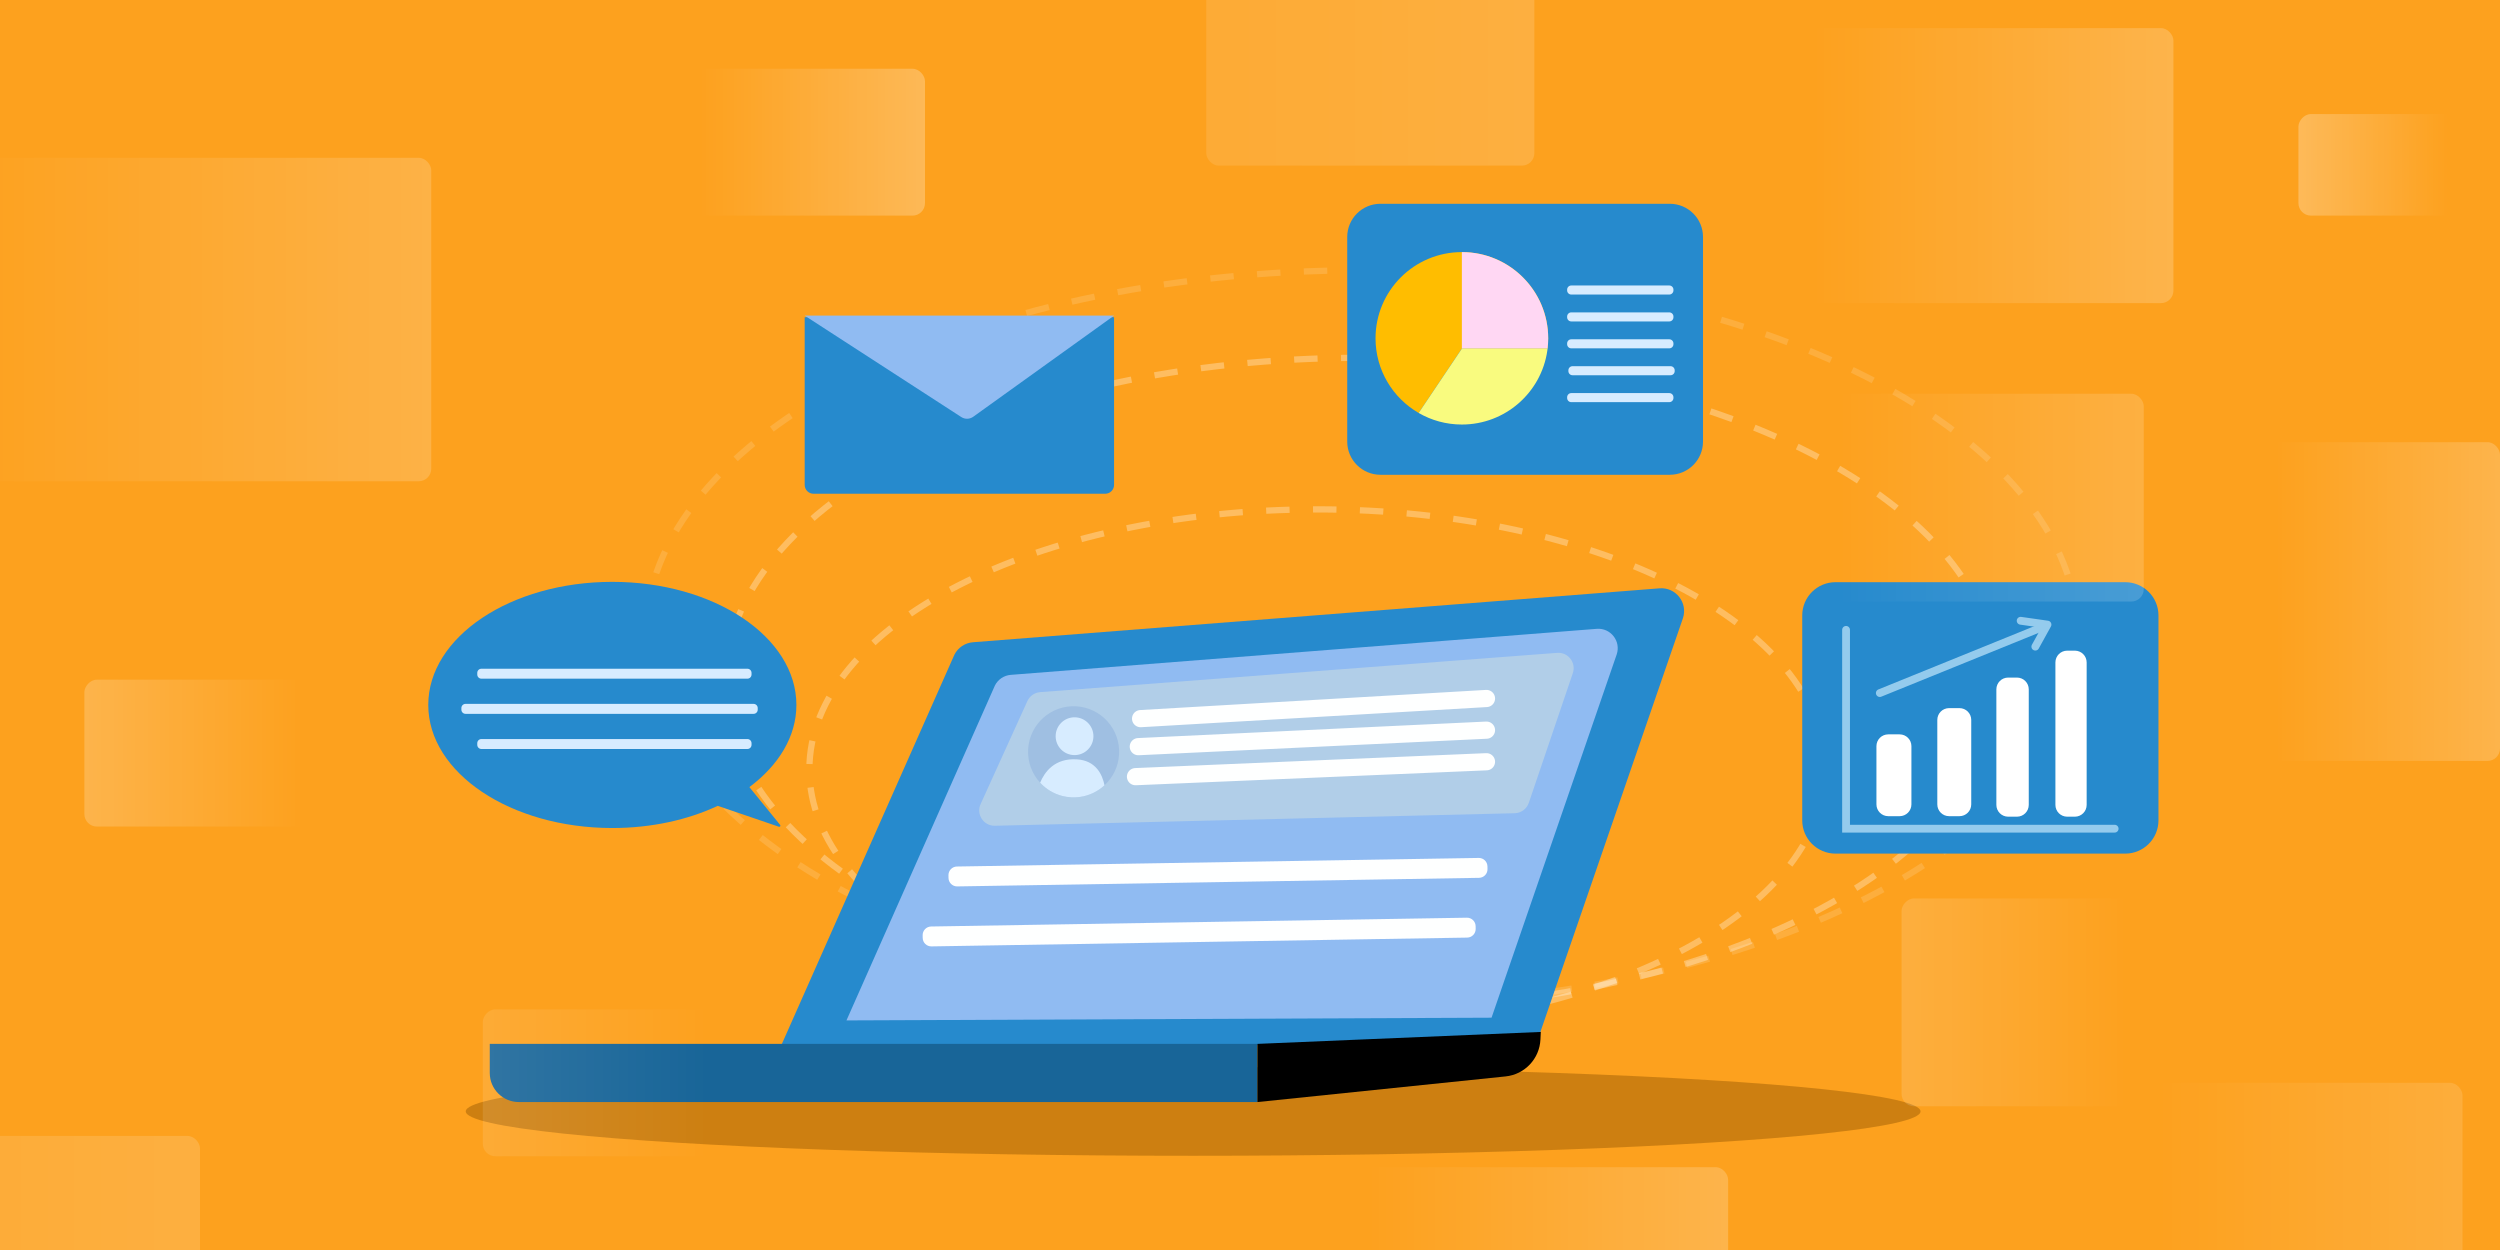
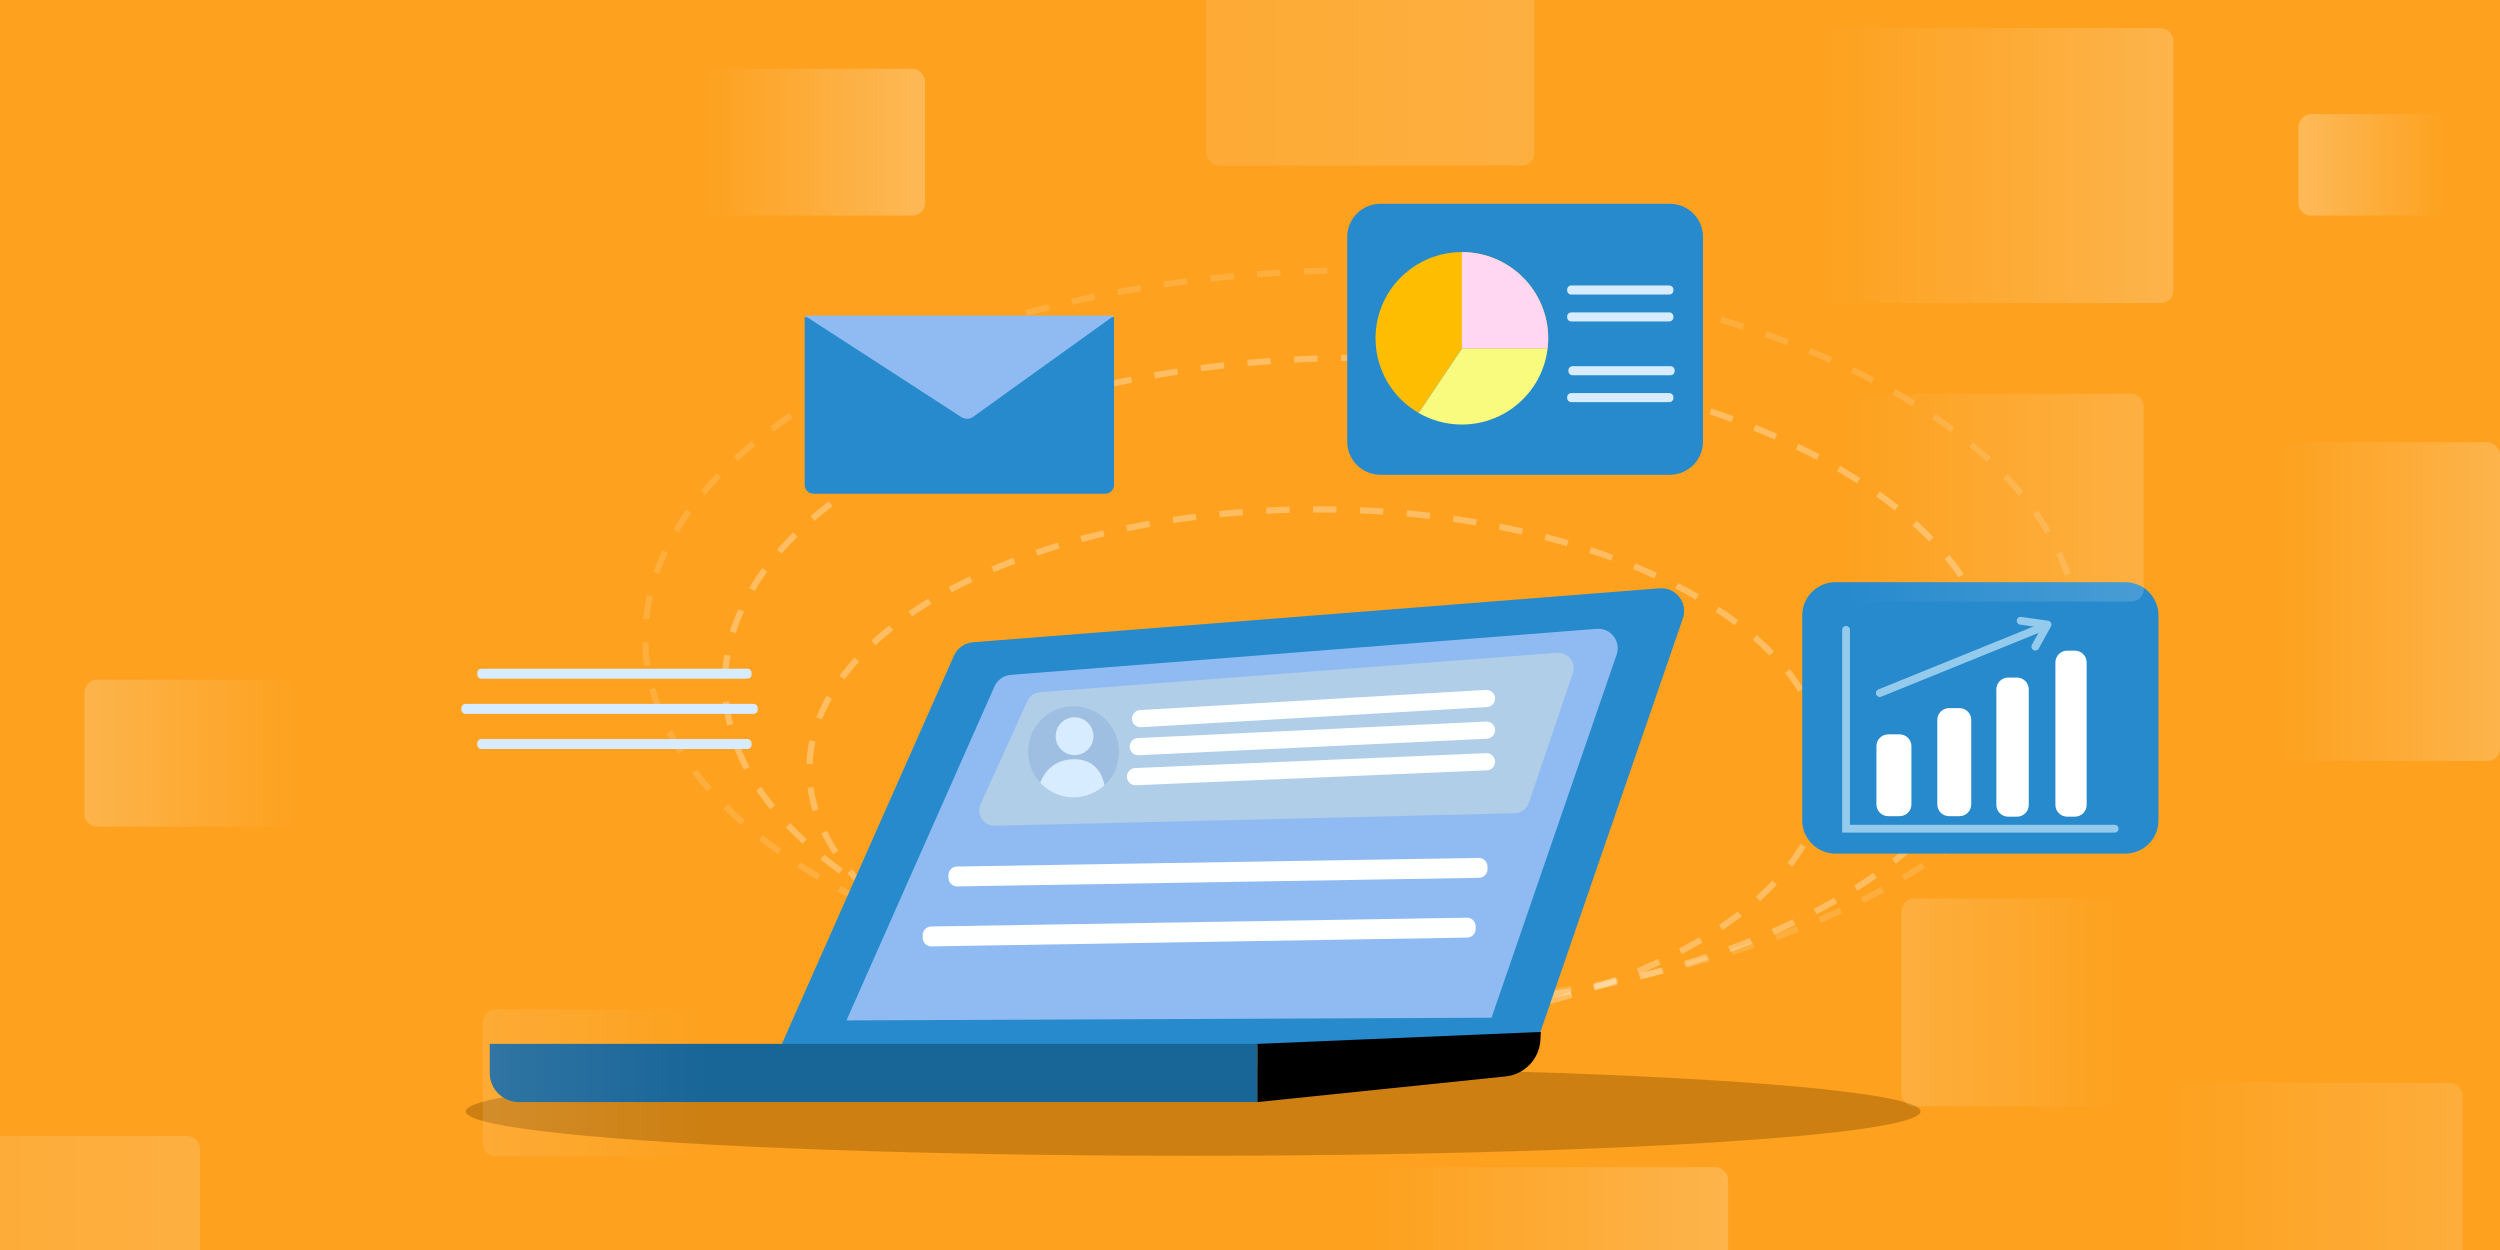
<svg xmlns="http://www.w3.org/2000/svg" width="1600px" height="800px" viewBox="0 0 1600 800" version="1.1">
  <title>Artboard</title>
  <desc>Created with Sketch.</desc>
  <defs>
    <linearGradient x1="100%" y1="50%" x2="7.21%" y2="50%" id="linearGradient-1">
      <stop stop-color="#FFFFFF" stop-opacity="0.345" offset="0%" />
      <stop stop-color="#FFFFFF" stop-opacity="0" offset="100%" />
    </linearGradient>
    <linearGradient x1="100%" y1="50%" x2="7.21%" y2="50%" id="linearGradient-2">
      <stop stop-color="#FFFFFF" stop-opacity="0.15" offset="0%" />
      <stop stop-color="#FFFFFF" stop-opacity="0.105" offset="100%" />
    </linearGradient>
    <linearGradient x1="100%" y1="50%" x2="7.21%" y2="50%" id="linearGradient-3">
      <stop stop-color="#FFFFFF" stop-opacity="0.202" offset="0%" />
      <stop stop-color="#FFFFFF" stop-opacity="0" offset="100%" />
    </linearGradient>
    <linearGradient x1="100%" y1="50%" x2="7.21%" y2="50%" id="linearGradient-4">
      <stop stop-color="#FFFFFF" stop-opacity="0.202" offset="0%" />
      <stop stop-color="#FFFFFF" stop-opacity="0" offset="100%" />
    </linearGradient>
    <linearGradient x1="100%" y1="50%" x2="7.21%" y2="50%" id="linearGradient-5">
      <stop stop-color="#FFFFFF" stop-opacity="0.263" offset="0%" />
      <stop stop-color="#FFFFFF" stop-opacity="0" offset="100%" />
    </linearGradient>
    <linearGradient x1="100%" y1="50%" x2="7.21%" y2="50%" id="linearGradient-6">
      <stop stop-color="#FFFFFF" stop-opacity="0.263" offset="0%" />
      <stop stop-color="#FFFFFF" stop-opacity="0" offset="100%" />
    </linearGradient>
    <linearGradient x1="100%" y1="50%" x2="7.21%" y2="50%" id="linearGradient-7">
      <stop stop-color="#FFFFFF" stop-opacity="0.132" offset="0%" />
      <stop stop-color="#FFFFFF" stop-opacity="0" offset="100%" />
    </linearGradient>
    <linearGradient x1="100%" y1="50%" x2="7.21%" y2="50%" id="linearGradient-8">
      <stop stop-color="#FFFFFF" stop-opacity="0.202" offset="0%" />
      <stop stop-color="#FFFFFF" stop-opacity="0" offset="100%" />
    </linearGradient>
    <linearGradient x1="100%" y1="50%" x2="7.21%" y2="50%" id="linearGradient-9">
      <stop stop-color="#FFFFFF" stop-opacity="0.105" offset="0%" />
      <stop stop-color="#FFFFFF" stop-opacity="0" offset="100%" />
    </linearGradient>
    <linearGradient x1="100%" y1="50%" x2="7.21%" y2="50%" id="linearGradient-10">
      <stop stop-color="#FFFFFF" stop-opacity="0.361" offset="0%" />
      <stop stop-color="#FFFFFF" stop-opacity="0" offset="100%" />
    </linearGradient>
    <linearGradient x1="100%" y1="50%" x2="7.21%" y2="50%" id="linearGradient-11">
      <stop stop-color="#FFFFFF" stop-opacity="0.325" offset="0%" />
      <stop stop-color="#FFFFFF" stop-opacity="0" offset="100%" />
    </linearGradient>
  </defs>
  <g id="Artboard" stroke="none" stroke-width="1" fill="none" fill-rule="evenodd">
    <rect fill="#FDA11E" x="0" y="0" width="1600" height="800" />
    <path d="M871,646 C1095.78,646 1278,552.651 1278,437.5 C1278,322.349 1095.78,229 871,229 C646.22,229 464,322.349 464,437.5 C464,552.651 646.22,646 871,646 Z" id="Oval" stroke="#FFFFFF" stroke-width="4" opacity="0.299" stroke-dasharray="15" />
    <path d="M843,659 C1022.493,659 1168,584.455 1168,492.5 C1168,400.545 1022.493,326 843,326 C663.507,326 518,400.545 518,492.5 C518,584.455 663.507,659 843,659 Z" id="Oval" stroke="#FFFFFF" stroke-width="4" opacity="0.299" stroke-dasharray="15" />
    <path d="M871.5,643 C1124.723,643 1330,537.787 1330,408 C1330,278.213 1124.723,173 871.5,173 C618.277,173 413,278.213 413,408 C413,537.787 618.277,643 871.5,643 Z" id="Oval" stroke="#FFFFFF" stroke-width="4" opacity="0.137" stroke-dasharray="15" />
    <g id="Group-54" transform="translate(274, 130)">
      <g id="ILLUSTRATION_OFFICE_08" transform="translate(24, 246)">
        <g id="BACKGROUND" transform="translate(0, 306)" fill="#CD7F11" fill-rule="nonzero">
          <g id="Group">
            <ellipse id="Oval" cx="465.613" cy="29.289" rx="465.534" ry="28.41" />
          </g>
        </g>
        <g id="LAPTOP" transform="translate(15.048, 0.453)">
          <g id="Group">
            <g fill-rule="nonzero" id="Path">
              <path d="M670.165,291.64 L186.451,293.684 L297.771,42.557 C300.064,38.004 304.571,34.978 309.651,34.584 L749.052,0.072 C759.471,-0.746 767.339,9.343 764.014,19.253 L670.165,291.64 Z" fill="#268ACD" />
              <path d="M641.545,274.868 L228.686,276.611 L323.696,62.269 C325.652,58.383 329.5,55.801 333.836,55.457 L708.874,26 C717.766,25.305 724.481,33.917 721.643,42.371 L641.545,274.868 Z" fill="#90BBF2" />
              <path d="M491.732,328.863 L19.011,328.863 C8.735,328.863 0.401,320.523 0.401,310.241 L0.401,291.626 L491.732,291.626 L491.732,328.863 Z" fill="#186598" />
              <path d="M650.567,312.449 L491.732,328.863 L491.732,291.626 L673.052,283.989 L672.83,288.844 C672.271,301.148 662.806,311.187 650.567,312.449 Z" fill="#000000" />
              <path d="M656.342,144.013 L323.71,152.03 C316.473,152.202 311.55,144.745 314.545,138.155 L344.477,72.243 C345.96,68.981 349.098,66.786 352.667,66.514 L683.536,41.374 C690.551,40.843 695.832,47.655 693.568,54.317 L665.4,137.345 C664.074,141.253 660.455,143.913 656.342,144.013 Z" fill="#B1CEE8" />
              <path d="M633.534,185.359 L299.591,190.851 C296.552,190.901 294.044,188.478 293.994,185.43 L293.965,183.716 C293.915,180.676 296.337,178.166 299.383,178.116 L633.326,172.624 C636.364,172.573 638.872,174.997 638.922,178.045 L638.952,179.758 C639.001,182.806 636.579,185.308 633.534,185.359 Z" fill="#FEFFFF" />
              <path d="M625.967,223.606 L283.074,229.242 C280.035,229.292 277.527,226.869 277.477,223.821 L277.448,222.108 C277.398,219.067 279.82,216.558 282.866,216.507 L625.759,210.871 C628.797,210.821 631.305,213.245 631.355,216.292 L631.385,218.006 C631.434,221.046 629.005,223.556 625.967,223.606 Z" fill="#FEFFFF" />
            </g>
            <g transform="translate(344.67, 75.291)" fill-rule="nonzero">
              <path d="M58.494,31.005 C58.064,38.9 54.538,45.877 49.164,50.839 C44.864,54.819 39.383,57.493 33.349,58.311 C31.543,58.555 29.68,58.634 27.796,58.533 C25.904,58.433 24.07,58.146 22.3,57.701 C16.682,56.303 11.745,53.277 7.968,49.183 C2.816,43.604 -0.165,36.003 0.287,27.807 C1.168,11.731 14.912,-0.595 30.984,0.287 C47.057,1.176 59.375,14.929 58.494,31.005 Z" id="Path" fill="#9FBFE2" />
              <ellipse id="Oval" fill="#D7ECFF" cx="29.988" cy="19.425" rx="12.089" ry="12.097" />
              <path d="M49.164,50.839 C44.864,54.819 39.383,57.493 33.349,58.311 C31.543,58.555 29.68,58.634 27.796,58.533 C25.904,58.433 24.07,58.146 22.3,57.701 C16.682,56.303 11.745,53.277 7.968,49.183 C10.806,42.321 17.234,33.408 31.407,34.232 C43.575,34.942 47.759,43.862 49.164,50.839 Z" id="Path" fill="#D7ECFF" />
            </g>
            <line x1="416.929" y1="83.472" x2="638.299" y2="70.58" id="Path" stroke="#FEFFFF" stroke-width="11" stroke-linecap="round" />
            <line x1="415.467" y1="101.406" x2="638.299" y2="90.844" id="Path" stroke="#FEFFFF" stroke-width="11" stroke-linecap="round" />
            <line x1="413.669" y1="120.609" x2="638.299" y2="111.065" id="Path" stroke="#FEFFFF" stroke-width="11" stroke-linecap="round" />
          </g>
        </g>
      </g>
      <g id="DIAGRAM_2" transform="translate(879, 242)">
        <g id="Group">
          <path d="M207.119,174.319 L21.73,174.319 C9.971,174.319 0.431,164.794 0.431,153.039 L0.431,21.875 C0.431,10.127 9.964,0.595 21.73,0.595 L207.119,0.595 C218.878,0.595 228.419,10.12 228.419,21.875 L228.419,153.039 C228.419,164.794 218.885,174.319 207.119,174.319 Z" id="Path" fill="#268ACD" fill-rule="nonzero" />
          <g transform="translate(27.997, 25.102)" id="Path">
            <path d="M34.759,125.254 L27.473,125.254 C23.302,125.254 19.921,121.876 19.921,117.709 L19.921,80.435 C19.921,76.268 23.302,72.89 27.473,72.89 L34.759,72.89 C38.93,72.89 42.311,76.268 42.311,80.435 L42.311,117.709 C42.311,121.876 38.93,125.254 34.759,125.254 Z" fill="#FFFFFF" fill-rule="nonzero" />
            <path d="M73.043,125.254 L66.432,125.254 C62.261,125.254 58.88,121.876 58.88,117.709 L58.88,63.638 C58.88,59.471 62.261,56.093 66.432,56.093 L73.043,56.093 C77.214,56.093 80.595,59.471 80.595,63.638 L80.595,117.709 C80.595,121.876 77.214,125.254 73.043,125.254 Z" fill="#FFFFFF" fill-rule="nonzero" />
            <path d="M109.855,125.577 L104.227,125.577 C100.056,125.577 96.675,122.199 96.675,118.032 L96.675,44.087 C96.675,39.92 100.056,36.542 104.227,36.542 L109.855,36.542 C114.026,36.542 117.407,39.92 117.407,44.087 L117.407,118.032 C117.407,122.199 114.026,125.577 109.855,125.577 Z" fill="#FFFFFF" fill-rule="nonzero" />
            <path d="M146.912,125.577 L142.016,125.577 C137.845,125.577 134.464,122.199 134.464,118.032 L134.464,26.86 C134.464,22.693 137.845,19.315 142.016,19.315 L146.912,19.315 C151.083,19.315 154.464,22.693 154.464,26.86 L154.464,118.039 C154.464,122.199 151.083,125.577 146.912,125.577 Z" fill="#FFFFFF" fill-rule="nonzero" />
            <polyline stroke="#94CBED" stroke-width="5" stroke-linecap="round" points="0.481 6.01 0.481 133.251 172.375 133.251" />
            <g transform="translate(21.536, 0)" stroke="#94CBED" stroke-linecap="round" stroke-width="5">
              <line x1="0.546" y1="46.461" x2="106.912" y2="3.314" />
              <polyline stroke-linejoin="round" points="100.071 16.754 107.867 2.639 90.688 0.186" />
            </g>
          </g>
        </g>
      </g>
      <g id="DIAGRAM_1" transform="translate(588, 0)" fill-rule="nonzero">
        <g id="Group">
          <path d="M206.655,173.857 L21.495,173.857 C9.751,173.857 0.222,164.348 0.222,152.612 L0.222,21.66 C0.222,9.932 9.744,0.415 21.495,0.415 L206.655,0.415 C218.4,0.415 227.928,9.924 227.928,21.66 L227.928,152.612 C227.928,164.348 218.4,173.857 206.655,173.857 Z" id="Path" fill="#268ACD" />
          <g transform="translate(140.528, 52.272)" fill="#D7ECFF" id="Path">
            <path d="M65.819,6.237 L3.09,6.237 C1.628,6.237 0.437,5.048 0.437,3.587 L0.437,3.086 C0.437,1.625 1.628,0.437 3.09,0.437 L65.819,0.437 C67.282,0.437 68.472,1.625 68.472,3.086 L68.472,3.587 C68.472,5.048 67.282,6.237 65.819,6.237 Z" />
            <path d="M65.819,23.451 L3.09,23.451 C1.628,23.451 0.437,22.262 0.437,20.801 L0.437,20.3 C0.437,18.839 1.628,17.651 3.09,17.651 L65.819,17.651 C67.282,17.651 68.472,18.839 68.472,20.3 L68.472,20.801 C68.472,22.262 67.282,23.451 65.819,23.451 Z" />
-             <path d="M65.819,40.672 L3.09,40.672 C1.628,40.672 0.437,39.483 0.437,38.022 L0.437,37.521 C0.437,36.06 1.628,34.872 3.09,34.872 L65.819,34.872 C67.282,34.872 68.472,36.06 68.472,37.521 L68.472,38.022 C68.472,39.483 67.282,40.672 65.819,40.672 Z" />
            <path d="M66.622,57.885 L3.893,57.885 C2.431,57.885 1.24,56.697 1.24,55.236 L1.24,54.735 C1.24,53.274 2.431,52.085 3.893,52.085 L66.622,52.085 C68.085,52.085 69.275,53.274 69.275,54.735 L69.275,55.236 C69.275,56.697 68.085,57.885 66.622,57.885 Z" />
            <path d="M65.819,75.106 L3.09,75.106 C1.628,75.106 0.437,73.918 0.437,72.457 L0.437,71.956 C0.437,70.495 1.628,69.306 3.09,69.306 L65.819,69.306 C67.282,69.306 68.472,70.495 68.472,71.956 L68.472,72.457 C68.472,73.918 67.282,75.106 65.819,75.106 Z" />
          </g>
          <g transform="translate(17.925, 30.79)" id="Path">
            <path d="M110.917,55.73 C110.917,57.964 110.781,60.162 110.515,62.325 L55.666,62.325 L28.012,103.498 C11.508,93.96 0.416,76.138 0.416,55.73 C0.416,25.255 25.152,0.551 55.666,0.551 C86.181,0.551 110.917,25.255 110.917,55.73 Z" fill="#FFBD00" />
            <path d="M110.917,55.73 C110.917,57.964 110.781,60.162 110.515,62.325 L55.666,62.325 L55.666,0.551 C86.181,0.551 110.917,25.255 110.917,55.73 Z" fill="#FFD7F3" />
            <path d="M110.523,62.332 C110.48,62.769 110.422,63.199 110.358,63.628 C106.522,90.365 83.492,110.909 55.674,110.909 C45.6,110.909 36.15,108.217 28.02,103.505 L55.674,62.332 L110.523,62.332 Z" fill="#F9FB7F" />
          </g>
        </g>
      </g>
      <g id="SPEECH_BALLOON" transform="translate(0, 242)" fill-rule="nonzero">
        <g id="Group">
-           <path d="M205.607,131.743 L225.312,155.982 C225.771,156.549 225.204,157.361 224.516,157.124 L185.35,143.744 C166.24,152.693 142.984,157.935 117.892,157.935 C52.838,157.935 0.093,122.658 0.093,79.158 C0.093,35.651 52.831,0.388 117.892,0.388 C182.954,0.388 235.692,35.651 235.692,79.158 C235.692,99.375 224.315,117.803 205.607,131.743 Z" id="Path" fill="#268ACD" />
          <path d="M204.33,62.36 L34.102,62.36 C32.638,62.36 31.448,61.168 31.448,59.702 L31.448,58.64 C31.448,57.174 32.638,55.982 34.102,55.982 L204.33,55.982 C205.793,55.982 206.984,57.174 206.984,58.64 L206.984,59.702 C206.984,61.168 205.801,62.36 204.33,62.36 Z" id="Path" fill="#D7ECFF" />
          <path d="M204.33,107.361 L34.102,107.361 C32.638,107.361 31.448,106.169 31.448,104.704 L31.448,103.641 C31.448,102.176 32.638,100.984 34.102,100.984 L204.33,100.984 C205.793,100.984 206.984,102.176 206.984,103.641 L206.984,104.704 C206.984,106.169 205.801,107.361 204.33,107.361 Z" id="Path" fill="#D7ECFF" />
          <path d="M208.29,84.86 L23.937,84.86 C22.474,84.86 21.283,83.668 21.283,82.203 L21.283,81.14 C21.283,79.675 22.474,78.483 23.937,78.483 L208.29,78.483 C209.753,78.483 210.944,79.675 210.944,81.14 L210.944,82.203 C210.944,83.668 209.753,84.86 208.29,84.86 Z" id="Path" fill="#D7ECFF" />
        </g>
      </g>
    </g>
    <g id="Group" transform="translate(515, 202)" fill-rule="nonzero">
      <path d="M192.329,114 L5.671,114 C2.54,114 0,111.467 0,108.343 L0,1 L198,1 L198,108.343 C198,111.467 195.46,114 192.329,114 Z" id="Path" fill="#268ACD" />
      <path d="M0,0 L100.212,64.905 C102.56,66.43 105.6,66.355 107.874,64.722 L198,0 L0,0 Z" id="Path" fill="#90BBF2" />
    </g>
    <g id="Group" transform="translate(-82, -70)">
-       <rect id="Rectangle" fill="url(#linearGradient-1)" opacity="0.516" x="30" y="171" width="328" height="207" rx="8" />
      <rect id="Rectangle" fill="url(#linearGradient-2)" x="0" y="797" width="210" height="176" rx="8" />
      <rect id="Rectangle" fill="url(#linearGradient-3)" x="1225" y="88" width="248" height="176" rx="8" />
      <rect id="Rectangle" fill="url(#linearGradient-4)" transform="translate(211, 552) scale(-1, 1) translate(-211, -552) " x="136" y="505" width="150" height="94" rx="8" />
      <rect id="Rectangle" fill="url(#linearGradient-5)" opacity="0.606" x="1244" y="322" width="210" height="133" rx="8" />
      <rect id="Rectangle" fill="url(#linearGradient-6)" transform="translate(1604.5, 175.5) scale(-1, 1) translate(-1604.5, -175.5) " x="1553" y="143" width="103" height="65" rx="8" />
      <rect id="Rectangle" fill="url(#linearGradient-7)" x="1448" y="763" width="210" height="176" rx="8" />
      <rect id="Rectangle" fill="url(#linearGradient-8)" x="1527" y="353" width="155" height="204" rx="8" />
      <rect id="Rectangle" fill="url(#linearGradient-9)" transform="translate(468.5, 763) scale(-1, 1) translate(-468.5, -763) " x="391" y="716" width="155" height="94" rx="8" />
      <rect id="Rectangle" fill="url(#linearGradient-10)" opacity="0.399" transform="translate(1376.5, 711.5) scale(-1, 1) translate(-1376.5, -711.5) " x="1299" y="645" width="155" height="133" rx="8" />
      <rect id="Rectangle" fill="url(#linearGradient-11)" opacity="0.772" x="519" y="114" width="155" height="94" rx="8" />
      <rect id="Rectangle" fill="url(#linearGradient-2)" x="854" y="0" width="210" height="176" rx="8" />
      <rect id="Rectangle" fill="url(#linearGradient-3)" x="940" y="817" width="248" height="176" rx="8" />
    </g>
  </g>
</svg>